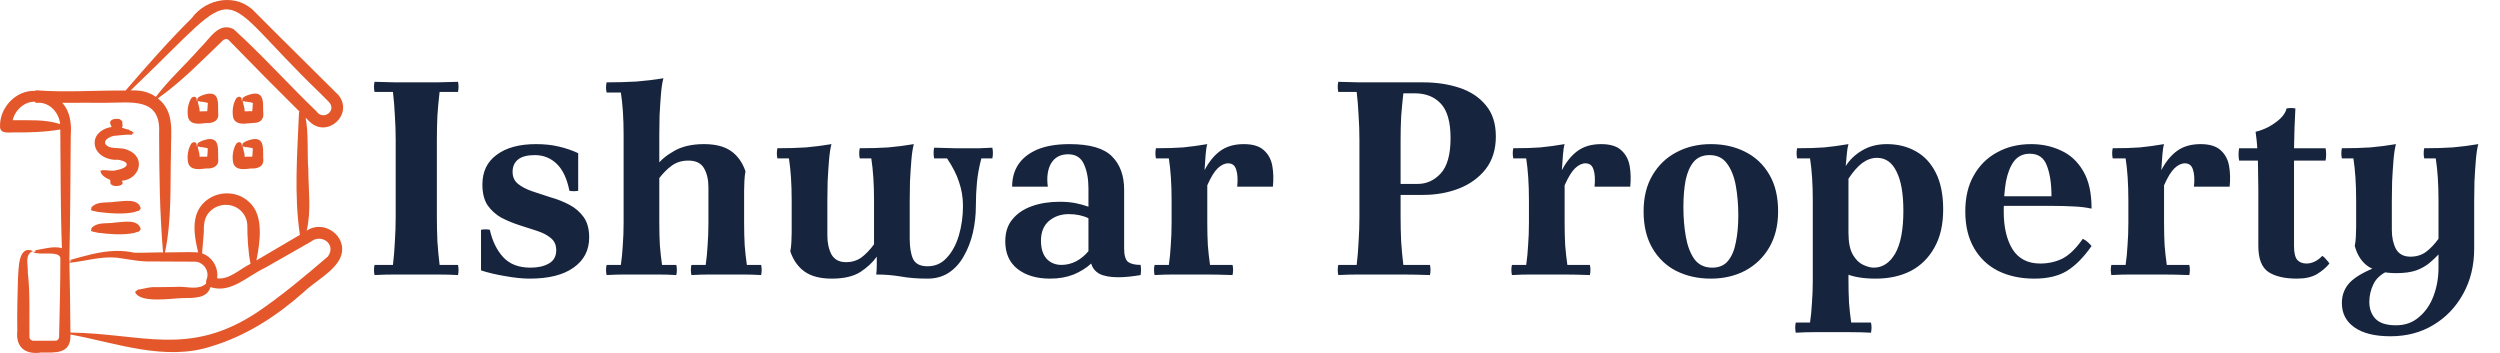
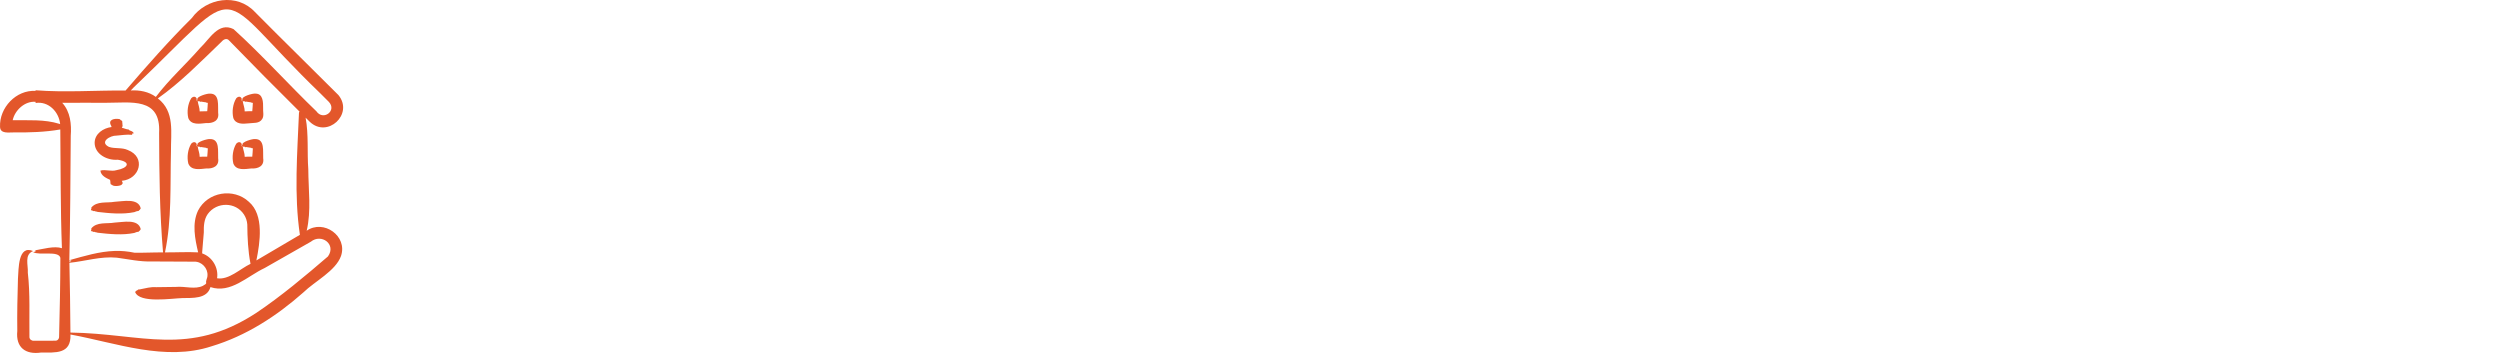
<svg xmlns="http://www.w3.org/2000/svg" width="255" height="36" viewBox="0 0 255 36" fill="none">
-   <path d="M38.204 28.056C38.129 27.701 38.129 27.356 38.204 27.02H40.08C40.173 26.255 40.239 25.461 40.276 24.64C40.332 23.8 40.36 22.96 40.36 22.12V14.28C40.36 13.44 40.332 12.609 40.276 11.788C40.239 10.948 40.173 10.145 40.08 9.38H38.204C38.129 9.025 38.129 8.68 38.204 8.344C38.857 8.363 39.567 8.381 40.332 8.4C41.116 8.4 41.825 8.4 42.46 8.4C43.113 8.4 43.823 8.4 44.588 8.4C45.372 8.381 46.081 8.363 46.716 8.344C46.791 8.68 46.791 9.025 46.716 9.38H44.84C44.747 10.145 44.672 10.948 44.616 11.788C44.579 12.609 44.56 13.44 44.56 14.28V22.12C44.56 22.96 44.579 23.8 44.616 24.64C44.672 25.461 44.747 26.255 44.84 27.02H46.716C46.791 27.356 46.791 27.701 46.716 28.056C46.081 28.019 45.372 28 44.588 28C43.823 28 43.113 28 42.46 28C41.825 28 41.116 28 40.332 28C39.567 28 38.857 28.019 38.204 28.056ZM54.02 28.42C53.311 28.42 52.489 28.336 51.556 28.168C50.641 28.019 49.811 27.823 49.064 27.58V23.436C49.363 23.38 49.661 23.38 49.96 23.436C50.221 24.593 50.679 25.527 51.332 26.236C51.985 26.945 52.909 27.3 54.104 27.3C54.869 27.3 55.495 27.16 55.98 26.88C56.484 26.6 56.736 26.143 56.736 25.508C56.736 24.985 56.549 24.575 56.176 24.276C55.821 23.977 55.355 23.735 54.776 23.548C54.216 23.361 53.609 23.165 52.956 22.96C52.321 22.755 51.715 22.503 51.136 22.204C50.576 21.887 50.109 21.467 49.736 20.944C49.381 20.403 49.204 19.693 49.204 18.816C49.204 17.509 49.689 16.501 50.66 15.792C51.631 15.064 52.965 14.7 54.664 14.7C55.541 14.7 56.325 14.784 57.016 14.952C57.725 15.12 58.379 15.344 58.976 15.624V19.46C58.677 19.516 58.379 19.516 58.08 19.46C57.837 18.228 57.408 17.313 56.792 16.716C56.176 16.119 55.429 15.82 54.552 15.82C53.787 15.82 53.217 15.969 52.844 16.268C52.471 16.567 52.284 16.987 52.284 17.528C52.284 18.051 52.471 18.461 52.844 18.76C53.217 19.059 53.703 19.311 54.3 19.516C54.897 19.721 55.523 19.927 56.176 20.132C56.848 20.319 57.483 20.571 58.08 20.888C58.677 21.205 59.163 21.625 59.536 22.148C59.909 22.671 60.096 23.361 60.096 24.22C60.096 25.527 59.564 26.553 58.5 27.3C57.455 28.047 55.961 28.42 54.02 28.42ZM68.984 27.02C69.059 27.356 69.059 27.701 68.984 28.056C68.35 28.019 67.725 28 67.109 28C66.493 28 65.933 28 65.428 28C64.924 28 64.365 28 63.748 28C63.151 28 62.526 28.019 61.873 28.056C61.798 27.701 61.798 27.356 61.873 27.02H63.328C63.422 26.385 63.487 25.713 63.525 25.004C63.581 24.295 63.608 23.52 63.608 22.68V13.72C63.608 12.059 63.515 10.631 63.328 9.436H61.873C61.798 9.081 61.798 8.736 61.873 8.4C62.955 8.4 63.972 8.372 64.924 8.316C65.876 8.241 66.791 8.129 67.668 7.98C67.556 8.391 67.472 8.941 67.416 9.632C67.361 10.323 67.314 11.041 67.276 11.788C67.258 12.516 67.249 13.16 67.249 13.72V22.68C67.249 23.52 67.267 24.295 67.305 25.004C67.361 25.713 67.435 26.385 67.528 27.02H68.984ZM70.525 28.056C70.45 27.701 70.45 27.356 70.525 27.02H71.981C72.074 26.385 72.139 25.713 72.177 25.004C72.233 24.295 72.26 23.52 72.26 22.68V19.096C72.26 18.331 72.111 17.687 71.812 17.164C71.514 16.641 70.982 16.38 70.216 16.38C69.563 16.38 69.003 16.548 68.537 16.884C68.088 17.201 67.65 17.64 67.221 18.2L66.941 16.94C67.351 16.361 67.958 15.848 68.76 15.4C69.563 14.933 70.581 14.7 71.812 14.7C72.97 14.7 73.885 14.933 74.556 15.4C75.228 15.867 75.723 16.557 76.04 17.472C75.984 17.752 75.947 18.079 75.928 18.452C75.91 18.825 75.9 19.152 75.9 19.432V22.68C75.9 23.52 75.919 24.295 75.957 25.004C76.013 25.713 76.087 26.385 76.18 27.02H77.636C77.711 27.356 77.711 27.701 77.636 28.056C77.002 28.019 76.376 28 75.76 28C75.144 28 74.585 28 74.081 28C73.576 28 73.016 28 72.4 28C71.803 28 71.178 28.019 70.525 28.056ZM84.839 28.42C83.682 28.42 82.767 28.187 82.095 27.72C81.423 27.253 80.928 26.563 80.611 25.648C80.667 25.368 80.704 25.041 80.723 24.668C80.742 24.295 80.751 23.968 80.751 23.688V20.44C80.751 18.779 80.658 17.351 80.471 16.156H79.295C79.22 15.801 79.22 15.456 79.295 15.12C80.378 15.12 81.348 15.092 82.207 15.036C83.066 14.961 83.934 14.849 84.811 14.7C84.699 15.111 84.615 15.661 84.559 16.352C84.503 17.043 84.456 17.761 84.419 18.508C84.4 19.236 84.391 19.88 84.391 20.44V24.024C84.391 24.771 84.531 25.415 84.811 25.956C85.11 26.479 85.604 26.74 86.295 26.74C86.892 26.74 87.415 26.581 87.863 26.264C88.311 25.928 88.74 25.48 89.151 24.92L89.431 26.18C89.02 26.759 88.46 27.281 87.751 27.748C87.042 28.196 86.071 28.42 84.839 28.42ZM101.219 15.064C101.294 15.419 101.294 15.783 101.219 16.156H100.099C99.875 16.996 99.726 17.808 99.651 18.592C99.576 19.357 99.539 20.16 99.539 21C99.539 21.933 99.436 22.848 99.231 23.744C99.026 24.621 98.718 25.415 98.307 26.124C97.915 26.833 97.411 27.393 96.795 27.804C96.179 28.215 95.451 28.42 94.611 28.42C93.566 28.42 92.642 28.345 91.839 28.196C91.036 28.065 90.215 28 89.375 28C89.412 27.683 89.431 27.375 89.431 27.076C89.431 26.777 89.431 26.479 89.431 26.18L89.151 24.92V20.44C89.151 18.779 89.058 17.351 88.871 16.156H87.695C87.62 15.801 87.62 15.456 87.695 15.12C88.778 15.12 89.748 15.092 90.607 15.036C91.466 14.961 92.334 14.849 93.211 14.7C93.099 15.111 93.015 15.661 92.959 16.352C92.903 17.043 92.856 17.761 92.819 18.508C92.8 19.236 92.791 19.88 92.791 20.44V24.36C92.791 25.219 92.903 25.9 93.127 26.404C93.37 26.908 93.864 27.16 94.611 27.16C95.395 27.16 96.048 26.871 96.571 26.292C97.112 25.713 97.523 24.957 97.803 24.024C98.083 23.072 98.223 22.064 98.223 21C98.223 20.16 98.092 19.357 97.831 18.592C97.588 17.827 97.178 17.015 96.599 16.156H95.283C95.208 15.783 95.208 15.419 95.283 15.064C96.067 15.083 96.758 15.101 97.355 15.12C97.971 15.12 98.447 15.12 98.783 15.12C99.1 15.12 99.492 15.12 99.959 15.12C100.444 15.101 100.864 15.083 101.219 15.064ZM107.102 28.42C105.739 28.42 104.638 28.093 103.798 27.44C102.958 26.787 102.538 25.844 102.538 24.612C102.538 23.697 102.781 22.951 103.266 22.372C103.751 21.775 104.414 21.327 105.254 21.028C106.094 20.729 107.037 20.58 108.082 20.58C108.698 20.58 109.239 20.627 109.706 20.72C110.173 20.813 110.611 20.935 111.022 21.084V22.26C110.443 21.98 109.771 21.84 109.006 21.84C108.222 21.84 107.55 22.073 106.99 22.54C106.449 23.007 106.178 23.679 106.178 24.556C106.178 25.34 106.365 25.947 106.738 26.376C107.13 26.805 107.643 27.02 108.278 27.02C108.782 27.02 109.277 26.899 109.762 26.656C110.247 26.395 110.667 26.049 111.022 25.62L111.302 26.88C110.817 27.328 110.219 27.701 109.51 28C108.801 28.28 107.998 28.42 107.102 28.42ZM114.662 19.348V25.34C114.662 26.031 114.793 26.488 115.054 26.712C115.334 26.917 115.763 27.02 116.342 27.02C116.398 27.356 116.398 27.701 116.342 28.056C115.913 28.131 115.502 28.187 115.11 28.224C114.737 28.261 114.391 28.28 114.074 28.28C113.271 28.28 112.637 28.168 112.17 27.944C111.722 27.701 111.433 27.347 111.302 26.88L111.022 25.62V19.208C111.022 18.256 110.873 17.444 110.574 16.772C110.275 16.081 109.734 15.736 108.95 15.736C108.166 15.736 107.587 16.044 107.214 16.66C106.859 17.276 106.747 18.069 106.878 19.04H103.238C103.238 18.181 103.443 17.435 103.854 16.8C104.283 16.147 104.927 15.633 105.786 15.26C106.663 14.887 107.765 14.7 109.09 14.7C111.162 14.7 112.609 15.12 113.43 15.96C114.251 16.781 114.662 17.911 114.662 19.348ZM117.767 28.056C117.692 27.701 117.692 27.356 117.767 27.02H119.223C119.316 26.385 119.382 25.713 119.419 25.004C119.475 24.295 119.503 23.52 119.503 22.68V20.44C119.503 18.779 119.41 17.351 119.223 16.156H117.907C117.832 15.801 117.832 15.456 117.907 15.12C118.99 15.12 119.914 15.092 120.679 15.036C121.444 14.961 122.266 14.849 123.143 14.7C123.068 14.943 123.012 15.297 122.975 15.764C122.938 16.212 122.9 16.744 122.863 17.36L123.143 18.9V22.68C123.143 23.52 123.162 24.295 123.199 25.004C123.255 25.713 123.33 26.385 123.423 27.02H125.719C125.794 27.356 125.794 27.701 125.719 28.056C124.655 28.019 123.778 28 123.087 28C122.415 28 121.827 28 121.323 28C120.819 28 120.259 28 119.643 28C119.046 28 118.42 28.019 117.767 28.056ZM126.195 19.04C126.27 18.275 126.232 17.687 126.083 17.276C125.952 16.865 125.682 16.66 125.271 16.66C124.916 16.66 124.562 16.828 124.207 17.164C123.871 17.481 123.516 18.06 123.143 18.9L122.863 17.36C123.311 16.501 123.843 15.848 124.459 15.4C125.094 14.933 125.896 14.7 126.867 14.7C127.8 14.7 128.491 14.915 128.939 15.344C129.387 15.755 129.667 16.287 129.779 16.94C129.891 17.593 129.91 18.293 129.835 19.04H126.195ZM136.505 28.056C136.43 27.701 136.43 27.356 136.505 27.02H138.381C138.474 26.255 138.539 25.461 138.577 24.64C138.633 23.8 138.661 22.96 138.661 22.12V14.28C138.661 13.44 138.633 12.609 138.577 11.788C138.539 10.948 138.474 10.145 138.381 9.38H136.505C136.43 9.025 136.43 8.68 136.505 8.344C137.158 8.363 137.867 8.381 138.633 8.4C139.417 8.4 140.126 8.4 140.761 8.4H145.157C146.519 8.4 147.761 8.587 148.881 8.96C150.001 9.333 150.897 9.931 151.569 10.752C152.241 11.555 152.577 12.609 152.577 13.916C152.577 15.241 152.231 16.352 151.541 17.248C150.85 18.125 149.935 18.788 148.797 19.236C147.677 19.665 146.463 19.88 145.157 19.88H140.957V18.76H144.597C145.511 18.76 146.295 18.405 146.949 17.696C147.621 16.968 147.957 15.764 147.957 14.084C147.957 12.46 147.63 11.293 146.977 10.584C146.323 9.875 145.437 9.52 144.317 9.52H143.141C143.047 10.36 142.973 11.153 142.917 11.9C142.879 12.647 142.861 13.44 142.861 14.28V22.12C142.861 22.96 142.879 23.8 142.917 24.64C142.973 25.461 143.047 26.255 143.141 27.02H145.857C145.931 27.356 145.931 27.701 145.857 28.056C144.793 28.019 143.841 28 143.001 28C142.161 28 141.414 28 140.761 28C140.126 28 139.417 28 138.633 28C137.867 28 137.158 28.019 136.505 28.056ZM154.216 28.056C154.142 27.701 154.142 27.356 154.216 27.02H155.672C155.766 26.385 155.831 25.713 155.868 25.004C155.924 24.295 155.952 23.52 155.952 22.68V20.44C155.952 18.779 155.859 17.351 155.672 16.156H154.356C154.282 15.801 154.282 15.456 154.356 15.12C155.439 15.12 156.363 15.092 157.128 15.036C157.894 14.961 158.715 14.849 159.592 14.7C159.518 14.943 159.462 15.297 159.424 15.764C159.387 16.212 159.35 16.744 159.312 17.36L159.592 18.9V22.68C159.592 23.52 159.611 24.295 159.648 25.004C159.704 25.713 159.779 26.385 159.872 27.02H162.168C162.243 27.356 162.243 27.701 162.168 28.056C161.104 28.019 160.227 28 159.536 28C158.864 28 158.276 28 157.772 28C157.268 28 156.708 28 156.092 28C155.495 28 154.87 28.019 154.216 28.056ZM162.644 19.04C162.719 18.275 162.682 17.687 162.532 17.276C162.402 16.865 162.131 16.66 161.72 16.66C161.366 16.66 161.011 16.828 160.656 17.164C160.32 17.481 159.966 18.06 159.592 18.9L159.312 17.36C159.76 16.501 160.292 15.848 160.908 15.4C161.543 14.933 162.346 14.7 163.316 14.7C164.25 14.7 164.94 14.915 165.388 15.344C165.836 15.755 166.116 16.287 166.228 16.94C166.34 17.593 166.359 18.293 166.284 19.04H162.644ZM174.367 15.82C173.677 15.82 173.135 16.053 172.743 16.52C172.37 16.968 172.099 17.593 171.931 18.396C171.782 19.18 171.707 20.095 171.707 21.14C171.707 22.204 171.791 23.212 171.959 24.164C172.127 25.097 172.417 25.853 172.827 26.432C173.257 27.011 173.863 27.3 174.647 27.3L174.507 28.42C173.201 28.42 172.025 28.159 170.979 27.636C169.953 27.113 169.141 26.339 168.543 25.312C167.946 24.285 167.647 23.035 167.647 21.56C167.647 20.123 167.946 18.9 168.543 17.892C169.141 16.865 169.953 16.081 170.979 15.54C172.025 14.98 173.201 14.7 174.507 14.7L174.367 15.82ZM174.647 27.3C175.338 27.3 175.87 27.076 176.243 26.628C176.635 26.161 176.906 25.527 177.055 24.724C177.223 23.921 177.307 23.007 177.307 21.98C177.307 20.897 177.223 19.889 177.055 18.956C176.887 18.023 176.589 17.267 176.159 16.688C175.749 16.109 175.151 15.82 174.367 15.82L174.507 14.7C175.814 14.7 176.981 14.961 178.007 15.484C179.053 16.007 179.874 16.781 180.471 17.808C181.069 18.816 181.367 20.067 181.367 21.56C181.367 22.979 181.069 24.201 180.471 25.228C179.874 26.255 179.053 27.048 178.007 27.608C176.981 28.149 175.814 28.42 174.507 28.42L174.647 27.3ZM183.168 33.936C183.093 33.581 183.093 33.236 183.168 32.9H184.624C184.717 32.265 184.783 31.593 184.82 30.884C184.876 30.175 184.904 29.4 184.904 28.56V20.44C184.904 18.779 184.811 17.351 184.624 16.156H183.308C183.233 15.801 183.233 15.456 183.308 15.12C184.391 15.12 185.315 15.092 186.08 15.036C186.845 14.961 187.667 14.849 188.544 14.7C188.469 14.943 188.413 15.279 188.376 15.708C188.339 16.119 188.301 16.529 188.264 16.94L188.544 18.2V28.56C188.544 29.4 188.563 30.175 188.6 30.884C188.656 31.593 188.731 32.265 188.824 32.9H190.84C190.915 33.236 190.915 33.581 190.84 33.936C190.205 33.899 189.487 33.88 188.684 33.88C187.881 33.88 187.228 33.88 186.724 33.88C186.22 33.88 185.66 33.88 185.044 33.88C184.447 33.88 183.821 33.899 183.168 33.936ZM192.464 14.7C193.565 14.7 194.545 14.943 195.404 15.428C196.263 15.895 196.944 16.623 197.448 17.612C197.952 18.601 198.204 19.852 198.204 21.364C198.204 22.913 197.905 24.211 197.308 25.256C196.729 26.301 195.927 27.095 194.9 27.636C193.873 28.159 192.679 28.42 191.316 28.42C189.972 28.42 188.889 28.224 188.068 27.832C187.247 27.421 186.5 26.899 185.828 26.264L188.544 23.744C188.544 24.715 188.693 25.461 188.992 25.984C189.291 26.488 189.645 26.833 190.056 27.02C190.467 27.207 190.821 27.3 191.12 27.3C192.016 27.3 192.744 26.824 193.304 25.872C193.864 24.901 194.144 23.445 194.144 21.504C194.144 19.749 193.911 18.415 193.444 17.5C192.996 16.567 192.333 16.1 191.456 16.1C190.933 16.1 190.429 16.277 189.944 16.632C189.477 16.987 189.011 17.519 188.544 18.228L188.264 16.94C188.675 16.287 189.235 15.755 189.944 15.344C190.653 14.915 191.493 14.7 192.464 14.7ZM207.488 28.42C206.107 28.42 204.884 28.159 203.82 27.636C202.775 27.113 201.953 26.339 201.356 25.312C200.759 24.285 200.46 23.035 200.46 21.56C200.46 20.123 200.749 18.9 201.328 17.892C201.907 16.865 202.7 16.081 203.708 15.54C204.716 14.98 205.873 14.7 207.18 14.7C208.3 14.7 209.327 14.924 210.26 15.372C211.193 15.801 211.94 16.501 212.5 17.472C213.06 18.424 213.34 19.693 213.34 21.28C212.724 21.149 212.099 21.075 211.464 21.056C210.848 21.019 210.129 21 209.308 21H203.456V20.02H209.252C209.252 18.732 209.093 17.687 208.776 16.884C208.477 16.081 207.899 15.68 207.04 15.68C206.349 15.68 205.808 15.941 205.416 16.464C205.043 16.968 204.772 17.659 204.604 18.536C204.455 19.413 204.38 20.421 204.38 21.56C204.38 23.165 204.679 24.453 205.276 25.424C205.892 26.395 206.835 26.88 208.104 26.88C208.925 26.88 209.681 26.712 210.372 26.376C211.063 26.021 211.753 25.349 212.444 24.36C212.649 24.453 212.817 24.565 212.948 24.696C213.079 24.808 213.209 24.939 213.34 25.088C212.537 26.245 211.697 27.095 210.82 27.636C209.961 28.159 208.851 28.42 207.488 28.42ZM215.357 28.056C215.282 27.701 215.282 27.356 215.357 27.02H216.813C216.906 26.385 216.972 25.713 217.009 25.004C217.065 24.295 217.093 23.52 217.093 22.68V20.44C217.093 18.779 217 17.351 216.813 16.156H215.497C215.422 15.801 215.422 15.456 215.497 15.12C216.58 15.12 217.504 15.092 218.269 15.036C219.034 14.961 219.856 14.849 220.733 14.7C220.658 14.943 220.602 15.297 220.565 15.764C220.528 16.212 220.49 16.744 220.453 17.36L220.733 18.9V22.68C220.733 23.52 220.752 24.295 220.789 25.004C220.845 25.713 220.92 26.385 221.013 27.02H223.309C223.384 27.356 223.384 27.701 223.309 28.056C222.245 28.019 221.368 28 220.677 28C220.005 28 219.417 28 218.913 28C218.409 28 217.849 28 217.233 28C216.636 28 216.01 28.019 215.357 28.056ZM223.785 19.04C223.86 18.275 223.822 17.687 223.673 17.276C223.542 16.865 223.272 16.66 222.861 16.66C222.506 16.66 222.152 16.828 221.797 17.164C221.461 17.481 221.106 18.06 220.733 18.9L220.453 17.36C220.901 16.501 221.433 15.848 222.049 15.4C222.684 14.933 223.486 14.7 224.457 14.7C225.39 14.7 226.081 14.915 226.529 15.344C226.977 15.755 227.257 16.287 227.369 16.94C227.481 17.593 227.5 18.293 227.425 19.04H223.785ZM234.298 28.42C233.047 28.42 232.077 28.196 231.386 27.748C230.695 27.281 230.35 26.395 230.35 25.088V19.32C230.35 18.667 230.341 18.013 230.322 17.36C230.322 16.707 230.303 16.053 230.266 15.4C230.229 14.747 230.163 14.093 230.07 13.44C230.481 13.347 230.91 13.188 231.358 12.964C231.806 12.721 232.207 12.441 232.562 12.124C232.917 11.788 233.141 11.433 233.234 11.06C233.533 11.004 233.831 11.004 234.13 11.06C234.055 12.423 234.009 13.795 233.99 15.176C233.99 16.557 233.99 17.939 233.99 19.32V25.088C233.99 25.779 234.102 26.255 234.326 26.516C234.55 26.759 234.867 26.88 235.278 26.88C235.539 26.88 235.81 26.815 236.09 26.684C236.37 26.553 236.631 26.357 236.874 26.096C237.023 26.189 237.154 26.311 237.266 26.46C237.397 26.591 237.509 26.731 237.602 26.88C237.266 27.291 236.837 27.655 236.314 27.972C235.791 28.271 235.119 28.42 234.298 28.42ZM228.39 16.38C228.315 15.951 228.315 15.531 228.39 15.12H237.21C237.285 15.531 237.285 15.951 237.21 16.38H228.39ZM244.415 27.86C243.258 27.86 242.325 27.645 241.615 27.216C240.925 26.768 240.449 26.059 240.187 25.088C240.243 24.808 240.281 24.481 240.299 24.108C240.318 23.735 240.327 23.408 240.327 23.128V20.44C240.327 18.779 240.234 17.351 240.047 16.156H238.871C238.797 15.801 238.797 15.456 238.871 15.12C239.954 15.12 240.925 15.092 241.783 15.036C242.642 14.961 243.51 14.849 244.387 14.7C244.275 15.111 244.191 15.661 244.135 16.352C244.079 17.043 244.033 17.761 243.995 18.508C243.977 19.236 243.967 19.88 243.967 20.44V23.464C243.967 24.211 244.107 24.855 244.387 25.396C244.686 25.919 245.181 26.18 245.871 26.18C246.469 26.18 246.991 26.021 247.439 25.704C247.887 25.368 248.317 24.92 248.727 24.36V25.956C248.466 26.236 248.158 26.525 247.803 26.824C247.449 27.123 247.001 27.375 246.459 27.58C245.918 27.767 245.237 27.86 244.415 27.86ZM247.271 15.12C248.354 15.12 249.325 15.092 250.183 15.036C251.042 14.961 251.91 14.849 252.787 14.7C252.675 15.111 252.591 15.661 252.535 16.352C252.479 17.043 252.433 17.761 252.395 18.508C252.377 19.236 252.367 19.88 252.367 20.44V25.34C252.367 27.076 251.994 28.616 251.247 29.96C250.501 31.323 249.483 32.387 248.195 33.152C246.926 33.917 245.47 34.3 243.827 34.3C242.222 34.3 240.99 33.992 240.131 33.376C239.291 32.779 238.871 31.957 238.871 30.912C238.871 30.072 239.151 29.363 239.711 28.784C240.29 28.205 241.251 27.664 242.595 27.16L243.575 27.636C242.866 27.953 242.371 28.401 242.091 28.98C241.811 29.559 241.671 30.165 241.671 30.8C241.671 31.491 241.877 32.06 242.287 32.508C242.717 32.956 243.417 33.18 244.387 33.18C245.321 33.18 246.105 32.9 246.739 32.34C247.393 31.799 247.887 31.08 248.223 30.184C248.559 29.288 248.727 28.327 248.727 27.3V20.44C248.727 18.779 248.634 17.351 248.447 16.156H247.271C247.197 15.801 247.197 15.456 247.271 15.12Z" fill="#17243E" />
  <path d="M31.587 12.413C33.381 14.149 36.113 11.646 34.52 9.698C31.756 6.925 28.751 4.006 26 1.22C24.192 -0.723 21.058 -0.221 19.559 1.847C17.204 4.185 14.974 6.719 12.81 9.232C9.766 9.209 6.659 9.443 3.63 9.208V9.271C1.645 9.153 -0.08 10.977 0.003 12.954C0.039 13.672 0.896 13.495 1.38 13.507C2.969 13.523 4.601 13.478 6.15 13.205C6.196 17.22 6.161 21.306 6.316 25.317C5.543 25.056 4.33 25.411 3.538 25.543C3.571 25.565 3.625 25.55 3.651 25.58C3.627 25.627 3.548 25.642 3.641 25.664C3.554 25.684 3.46 25.675 3.381 25.719C4.009 26.092 5.969 25.527 6.158 26.297C6.153 28.928 6.096 31.597 6.03 34.232C6.06 34.465 5.949 34.728 5.689 34.75C4.973 34.766 4.165 34.748 3.442 34.752C3.229 34.776 3.007 34.611 3.002 34.387C2.97 32.241 3.086 29.951 2.838 27.82C2.888 27.031 2.456 25.968 3.381 25.607C1.821 24.948 1.912 27.445 1.832 28.416C1.779 30.176 1.738 31.996 1.764 33.765C1.59 35.443 2.605 36.191 4.183 35.959C5.638 35.956 7.272 36.15 7.187 34.119C11.875 34.981 16.844 36.879 21.581 35.321C25.095 34.262 28.2 32.253 30.941 29.83C32.108 28.688 34.235 27.642 34.783 26.111C35.477 24.073 33.003 22.335 31.281 23.536C31.763 21.5 31.455 19.34 31.446 17.266C31.317 15.523 31.492 13.723 31.172 12.001L31.569 12.395L31.587 12.413ZM13.63 8.923C25.309 -2.239 21.403 -1.326 32.655 9.505C32.957 9.797 33.251 10.1 33.547 10.397C34.386 11.293 32.969 12.358 32.27 11.349C29.522 8.711 26.637 5.51 23.821 2.97C22.28 2.202 21.387 3.979 20.429 4.878C18.949 6.575 17.256 8.085 15.896 9.883C15.162 9.345 14.23 9.174 13.339 9.227C13.439 9.129 13.537 9.028 13.63 8.923ZM10.787 10.485C13.347 10.489 16.424 9.88 16.229 13.558C16.241 17.62 16.283 21.702 16.631 25.746C15.688 25.736 14.643 25.797 13.711 25.776C13.058 25.641 12.367 25.571 11.703 25.596C10.118 25.648 8.583 26.121 7.072 26.539C7.169 22.322 7.184 18.074 7.216 13.853C7.304 12.674 7.181 11.399 6.348 10.488C7.772 10.472 9.353 10.487 10.787 10.485ZM7.235 26.61C7.112 26.656 7.214 26.653 7.287 26.647C7.216 26.666 7.146 26.683 7.076 26.701C7.075 26.672 7.074 26.603 7.073 26.574C7.15 26.568 7.242 26.545 7.296 26.56C7.275 26.577 7.255 26.594 7.235 26.61ZM6.055 12.632C4.529 12.154 2.878 12.284 1.295 12.259C1.519 11.223 2.551 10.289 3.63 10.385V10.505C4.935 10.297 6.009 11.393 6.137 12.659C6.11 12.65 6.082 12.641 6.055 12.632ZM31.704 24.656C32.778 23.786 34.333 24.912 33.454 26.154C31.18 28.117 28.627 30.251 26.129 31.923C19.228 36.423 14.491 34.022 7.185 33.92C7.158 31.57 7.141 29.148 7.079 26.805C8.688 26.647 10.278 26.125 11.911 26.283C13.113 26.441 14.272 26.71 15.497 26.669C16.845 26.672 18.474 26.681 19.818 26.69C20.569 26.663 21.23 27.367 21.161 28.123C21.162 28.383 20.959 28.622 21.037 28.88C20.993 29.026 20.813 29.05 20.713 29.146C19.894 29.557 18.854 29.175 17.947 29.265C17.29 29.272 16.593 29.284 15.929 29.292C15.374 29.25 14.861 29.396 14.338 29.5C14.255 29.547 14.151 29.489 14.078 29.546C14.024 29.634 13.944 29.597 13.897 29.667C13.883 29.712 13.853 29.69 13.835 29.713C13.822 29.754 13.802 29.762 13.781 29.78C14.214 30.969 17.529 30.433 18.616 30.404C19.622 30.383 21.125 30.509 21.465 29.284C23.535 29.974 25.244 28.154 26.993 27.339C28.376 26.544 30.317 25.451 31.704 24.656ZM20.621 25.733C20.687 25.078 20.721 24.381 20.789 23.713C20.773 23.067 20.808 22.376 21.19 21.832C22.095 20.576 24.035 20.568 24.89 21.888C25.082 22.185 25.199 22.541 25.224 22.894C25.238 24.237 25.296 25.604 25.553 26.912C24.522 27.395 23.336 28.586 22.141 28.383C22.313 27.311 21.649 26.197 20.628 25.852C20.63 25.812 20.629 25.773 20.621 25.733ZM30.496 11.498C30.328 15.62 29.979 19.863 30.59 23.952C29.466 24.624 27.308 25.889 26.151 26.563C26.521 24.738 26.957 21.935 25.389 20.586C23.827 19.128 21.171 19.567 20.197 21.488C19.57 22.82 19.889 24.369 20.21 25.742C19.133 25.681 17.913 25.753 16.828 25.744C17.534 22.396 17.349 18.885 17.439 15.467C17.413 13.537 17.859 11.388 16.1 10.037C18.436 8.389 20.478 6.292 22.546 4.306C22.758 4.044 23.118 3.818 23.384 4.145C25.685 6.515 28.196 9.054 30.546 11.379C30.557 11.43 30.484 11.451 30.496 11.498ZM9.281 21.383C9.279 21.38 9.277 21.372 9.274 21.363C9.287 21.324 9.303 21.33 9.324 21.308C9.3 21.272 9.348 21.219 9.304 21.187C9.873 20.477 10.89 20.728 11.684 20.583C12.506 20.551 14.097 20.155 14.356 21.251C14.322 21.318 14.32 21.307 14.285 21.363C14.277 21.392 14.267 21.4 14.255 21.403C14.218 21.402 14.188 21.474 14.154 21.506C13.997 21.53 13.831 21.569 13.697 21.639C12.507 21.889 11.134 21.754 9.943 21.614C9.885 21.571 9.798 21.593 9.729 21.561C9.659 21.537 9.591 21.496 9.516 21.541C9.501 21.555 9.492 21.489 9.478 21.493C9.379 21.475 9.332 21.506 9.281 21.383ZM9.281 23.505C9.279 23.502 9.277 23.494 9.274 23.485C9.287 23.446 9.303 23.451 9.324 23.43C9.3 23.394 9.348 23.341 9.304 23.309C9.873 22.599 10.89 22.849 11.684 22.705C12.509 22.673 14.094 22.275 14.356 23.373C14.322 23.44 14.32 23.428 14.285 23.485C14.277 23.514 14.267 23.521 14.255 23.524C14.218 23.523 14.188 23.596 14.154 23.627C13.997 23.651 13.831 23.691 13.697 23.761C12.507 24.011 11.134 23.876 9.943 23.736C9.885 23.693 9.798 23.715 9.729 23.683C9.659 23.659 9.591 23.618 9.516 23.663C9.501 23.677 9.492 23.611 9.478 23.615C9.379 23.597 9.332 23.628 9.281 23.505ZM9.653 14.564C9.663 13.632 10.546 13.06 11.375 12.958C11.378 12.894 11.345 12.852 11.325 12.806C10.984 12.193 11.68 12.067 12.137 12.139C12.133 12.147 12.211 12.157 12.239 12.165C12.251 12.183 12.234 12.191 12.264 12.201C12.304 12.215 12.294 12.231 12.313 12.256C12.316 12.261 12.358 12.266 12.352 12.271C12.352 12.275 12.348 12.279 12.369 12.283C12.365 12.29 12.391 12.299 12.418 12.307C12.43 12.329 12.432 12.334 12.455 12.351C12.487 12.382 12.46 12.425 12.471 12.456C12.464 12.546 12.507 12.637 12.49 12.721C12.469 12.733 12.501 12.744 12.493 12.756C12.545 12.851 12.463 12.942 12.427 13.031C12.661 13.078 12.87 13.196 13.112 13.21C13.157 13.208 13.156 13.278 13.195 13.286C13.363 13.366 13.585 13.397 13.64 13.607C13.589 13.629 13.551 13.603 13.502 13.603C13.536 13.639 13.482 13.65 13.463 13.678C13.465 13.709 13.53 13.745 13.471 13.752C12.935 13.698 12.409 13.789 11.877 13.833C11.247 13.809 10.102 14.485 11.114 14.984C11.737 15.196 12.424 15.017 13.039 15.303C14.918 16.032 14.275 18.277 12.426 18.442C12.467 18.537 12.569 18.673 12.468 18.77C12.39 18.988 11.564 19.049 11.432 18.865C11.434 18.852 11.387 18.852 11.39 18.846C11.389 18.843 11.394 18.84 11.373 18.837C11.385 18.826 11.314 18.825 11.317 18.805C11.313 18.794 11.294 18.789 11.287 18.78C11.267 18.766 11.265 18.722 11.276 18.707C11.272 18.634 11.239 18.546 11.252 18.476C11.273 18.466 11.24 18.456 11.248 18.446C11.243 18.416 11.21 18.383 11.238 18.35C10.816 18.154 10.293 17.919 10.241 17.402C10.757 17.251 11.349 17.526 11.885 17.355C13.068 17.148 13.426 16.508 12.004 16.292C10.97 16.385 9.659 15.745 9.653 14.564ZM26.846 16.142C26.8 15.454 27.036 14.175 26.024 14.183C25.755 14.146 24.588 14.484 24.738 14.783C24.709 14.804 24.684 14.798 24.665 14.838C24.68 14.875 24.709 14.897 24.735 14.925C24.73 15 24.635 14.886 24.649 14.882C24.634 14.841 24.64 14.755 24.665 14.726C24.569 14.427 24.285 14.442 24.093 14.666C23.747 15.239 23.648 16.019 23.799 16.672C24.089 17.429 24.986 17.246 25.62 17.185C26.302 17.229 26.976 16.96 26.846 16.142ZM25.988 15.128V15.128C26.035 15.135 26.05 15.127 25.988 15.128ZM25.802 14.915V14.918V14.915ZM24.956 16.299L24.956 16.297C24.956 16.297 24.956 16.303 24.956 16.299ZM25.631 15.979C25.413 15.974 25.176 15.979 24.96 15.995C24.963 15.622 24.807 15.302 24.758 14.944C24.827 14.993 24.934 14.918 24.986 14.992C25.009 15.048 25.067 14.992 25.108 14.997C25.277 15.006 25.447 15.071 25.619 15.076C25.672 15.144 25.724 15.107 25.792 15.123C25.791 15.409 25.748 15.693 25.731 15.978C25.698 15.973 25.664 15.979 25.631 15.979ZM25.703 16.301C25.701 16.276 25.701 16.247 25.709 16.221C25.707 16.236 25.704 16.286 25.703 16.301ZM26.035 15.978C26.014 15.98 25.992 15.98 25.971 15.979C25.987 15.977 26.037 15.974 26.035 15.978ZM22.252 16.143C22.206 15.454 22.443 14.175 21.43 14.183C21.162 14.147 19.995 14.484 20.144 14.783C20.115 14.804 20.091 14.798 20.071 14.838C20.087 14.875 20.115 14.897 20.141 14.925C20.137 15 20.041 14.886 20.055 14.882C20.04 14.841 20.046 14.755 20.071 14.726C19.976 14.427 19.691 14.442 19.499 14.666C19.153 15.239 19.055 16.019 19.205 16.672C19.495 17.429 20.392 17.246 21.026 17.185C21.709 17.229 22.382 16.96 22.252 16.143ZM21.395 15.128V15.128C21.441 15.135 21.456 15.127 21.395 15.128ZM21.208 14.915V14.918V14.915ZM20.362 16.299L20.362 16.297C20.362 16.297 20.362 16.303 20.362 16.299ZM21.037 15.979C20.819 15.974 20.582 15.979 20.366 15.995C20.369 15.622 20.213 15.302 20.164 14.944C20.233 14.993 20.34 14.918 20.393 14.992C20.415 15.048 20.473 14.992 20.514 14.997C20.683 15.006 20.853 15.071 21.025 15.076C21.078 15.144 21.13 15.107 21.198 15.123C21.197 15.409 21.154 15.692 21.137 15.978C21.104 15.973 21.071 15.979 21.037 15.979ZM21.109 16.301C21.108 16.276 21.107 16.247 21.115 16.221C21.114 16.236 21.11 16.286 21.109 16.301ZM21.441 15.978C21.42 15.98 21.398 15.98 21.377 15.979C21.393 15.977 21.443 15.974 21.441 15.978ZM23.799 12.039C24.037 12.688 24.772 12.646 25.335 12.584C25.828 12.507 26.451 12.645 26.754 12.123C26.948 11.802 26.812 11.366 26.838 11.012C26.846 10.436 26.835 9.553 26.07 9.549C25.797 9.5 24.584 9.845 24.738 10.15C24.709 10.171 24.684 10.165 24.665 10.205C24.68 10.242 24.709 10.264 24.735 10.292C24.73 10.367 24.635 10.252 24.649 10.249C24.634 10.208 24.64 10.122 24.665 10.093C24.568 9.793 24.285 9.809 24.093 10.033C23.747 10.606 23.648 11.386 23.799 12.039ZM24.956 11.666L24.956 11.664C24.956 11.664 24.956 11.67 24.956 11.666ZM25.703 11.668C25.701 11.643 25.701 11.614 25.709 11.588C25.707 11.603 25.704 11.653 25.703 11.668ZM26.035 11.345C26.014 11.347 25.992 11.347 25.971 11.346C25.987 11.344 26.037 11.341 26.035 11.345ZM25.988 10.495V10.495C26.035 10.502 26.05 10.494 25.988 10.495ZM24.785 10.323C24.849 10.347 24.941 10.293 24.986 10.359C25.009 10.415 25.067 10.359 25.108 10.364C25.277 10.373 25.447 10.438 25.619 10.443C25.672 10.511 25.724 10.475 25.792 10.49C25.791 10.776 25.748 11.059 25.731 11.345C25.48 11.343 25.21 11.343 24.96 11.362C24.963 10.989 24.807 10.669 24.758 10.311C24.767 10.316 24.775 10.321 24.785 10.323ZM24.672 11.364L24.673 11.364L24.666 11.364L24.672 11.364ZM22.252 11.51C22.206 10.821 22.442 9.542 21.43 9.55C21.162 9.513 19.995 9.851 20.144 10.15C20.115 10.171 20.091 10.165 20.071 10.205C20.087 10.242 20.115 10.264 20.141 10.292C20.137 10.367 20.041 10.252 20.055 10.249C20.04 10.208 20.046 10.122 20.071 10.093C19.975 9.794 19.691 9.809 19.499 10.033C19.153 10.606 19.055 11.386 19.205 12.039C19.495 12.796 20.392 12.613 21.026 12.552C21.709 12.596 22.382 12.328 22.252 11.51ZM21.395 10.495V10.495C21.441 10.502 21.456 10.494 21.395 10.495ZM20.362 11.666L20.362 11.664C20.362 11.664 20.362 11.67 20.362 11.666ZM21.037 11.346C20.819 11.341 20.582 11.347 20.366 11.362C20.369 10.989 20.213 10.669 20.164 10.311C20.233 10.36 20.34 10.285 20.393 10.359C20.415 10.415 20.473 10.359 20.514 10.364C20.683 10.373 20.853 10.438 21.025 10.443C21.078 10.511 21.13 10.475 21.198 10.49C21.197 10.776 21.154 11.059 21.137 11.345C21.104 11.34 21.071 11.347 21.037 11.346ZM21.109 11.668C21.108 11.643 21.107 11.614 21.115 11.588C21.114 11.603 21.11 11.653 21.109 11.668ZM21.441 11.345C21.42 11.347 21.398 11.347 21.377 11.346C21.393 11.344 21.443 11.341 21.441 11.345Z" fill="#E3572B" />
</svg>